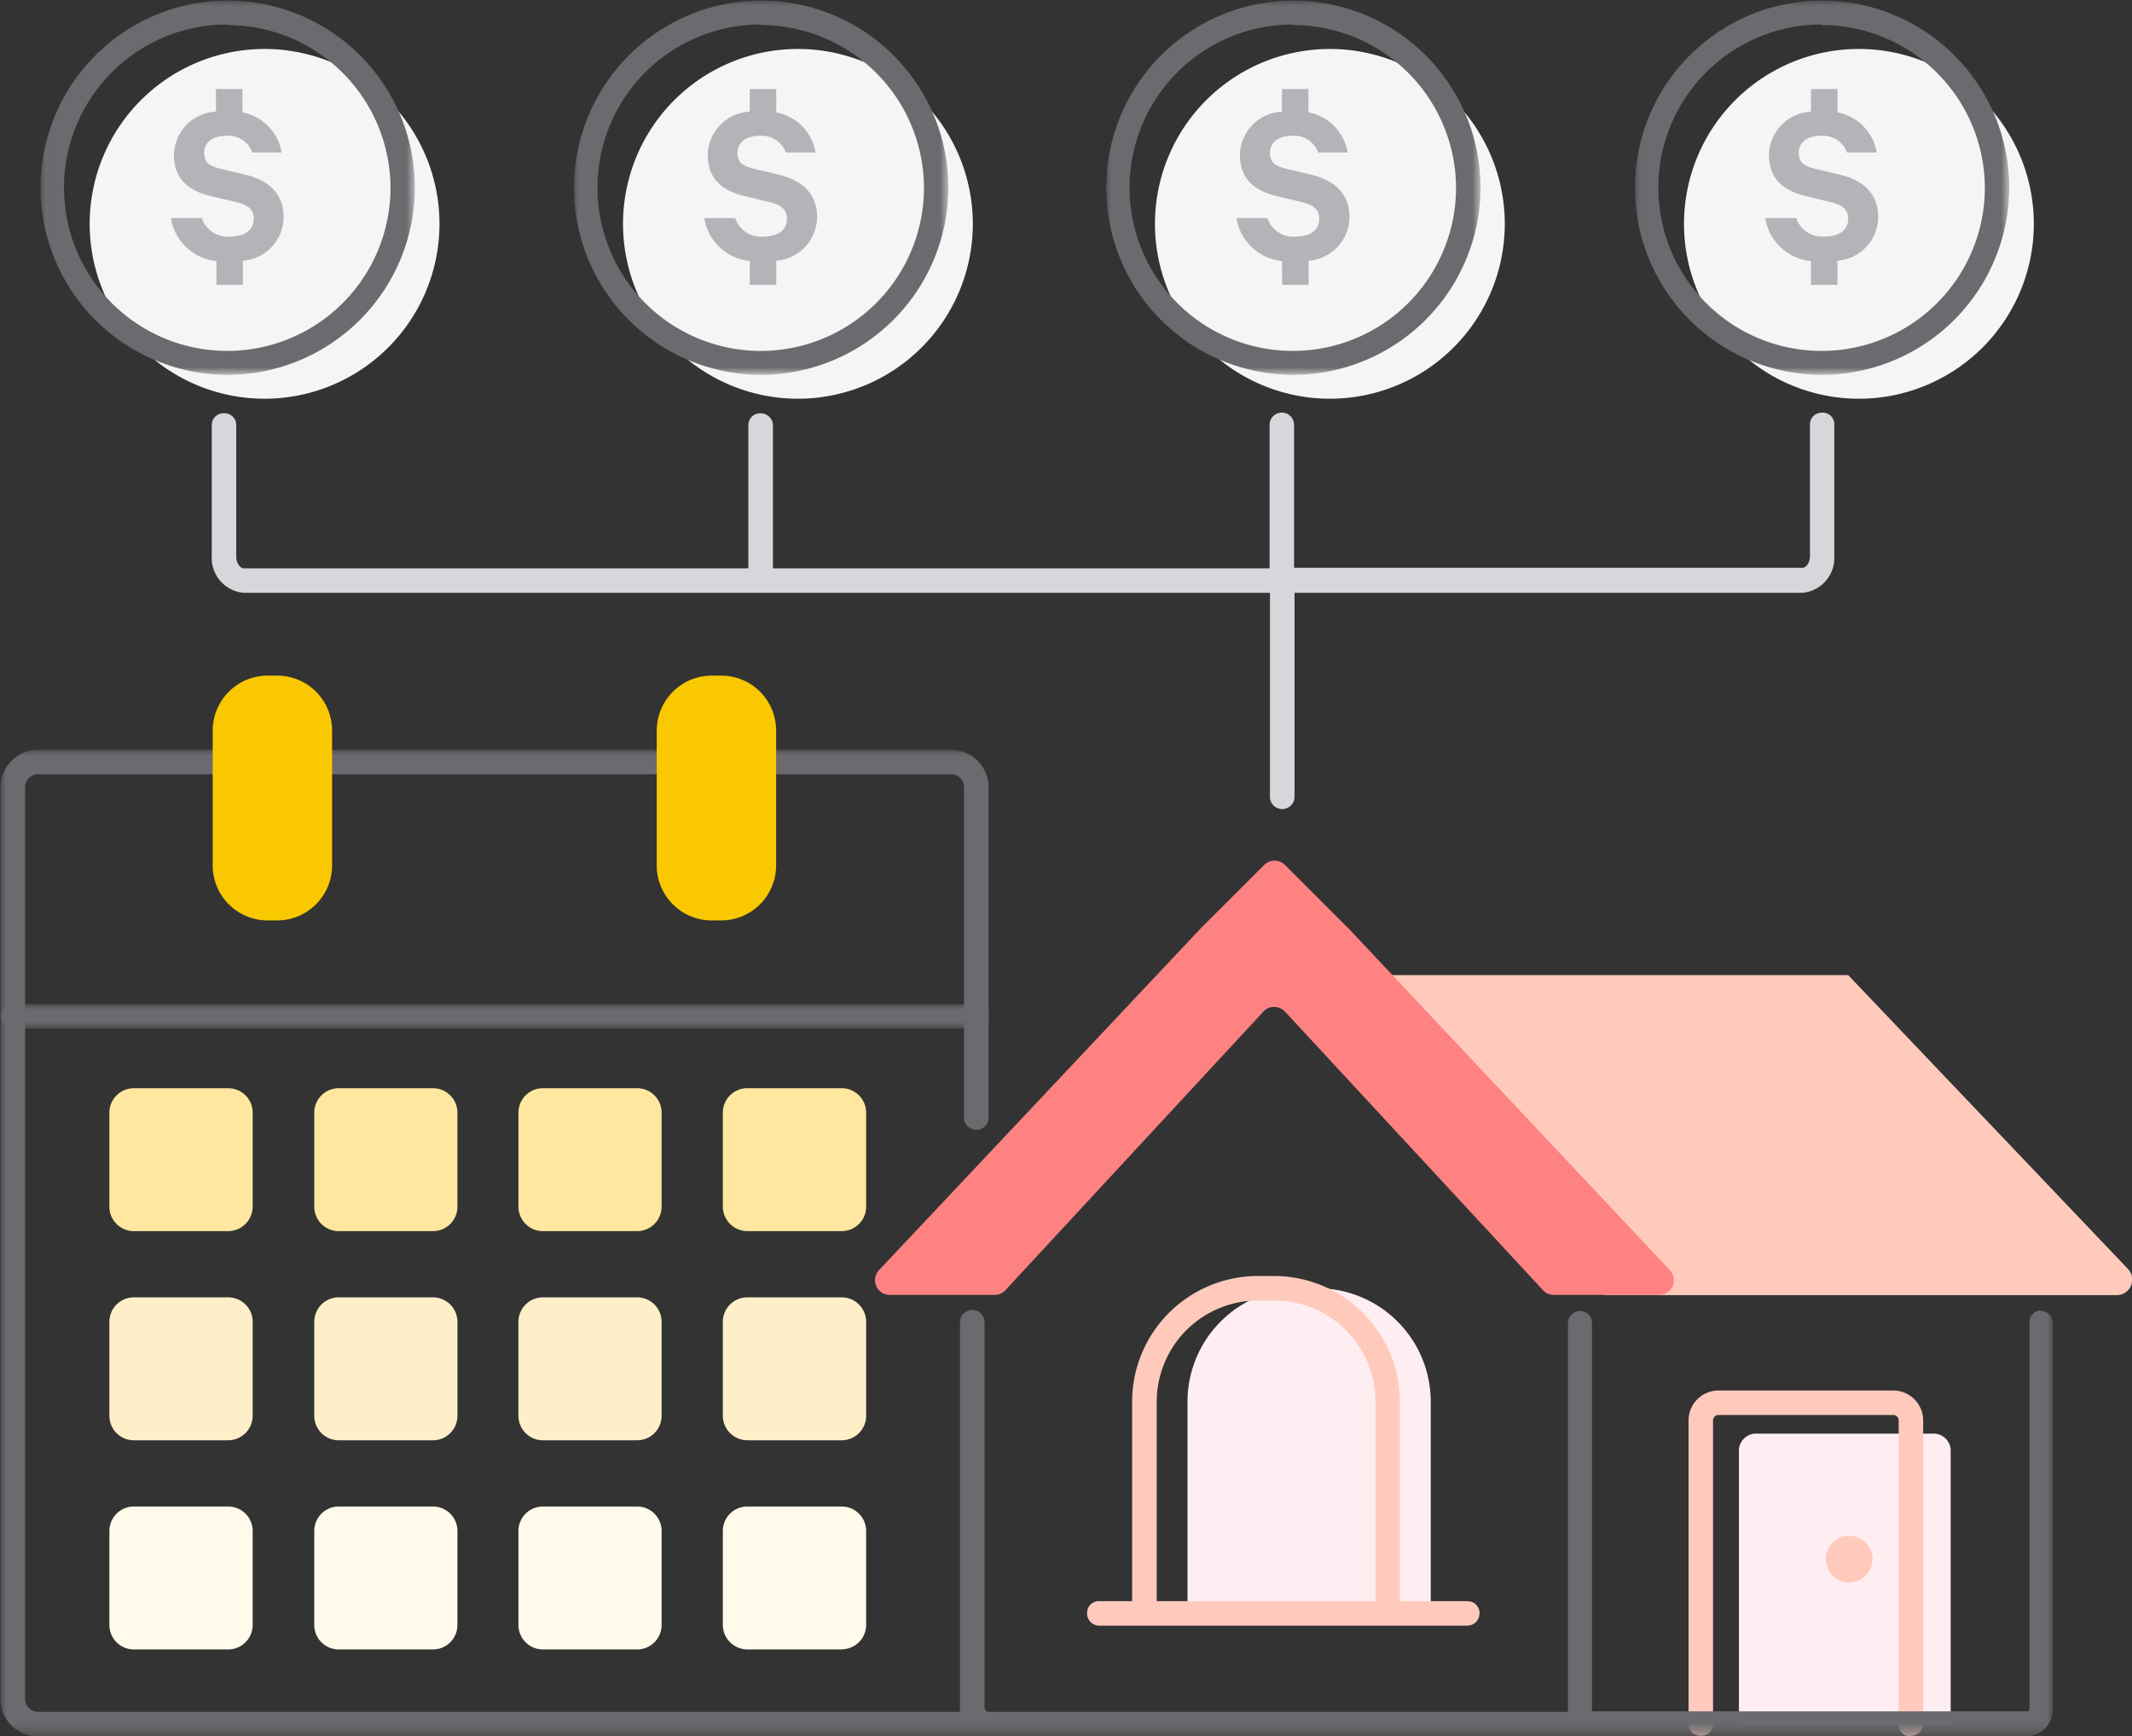
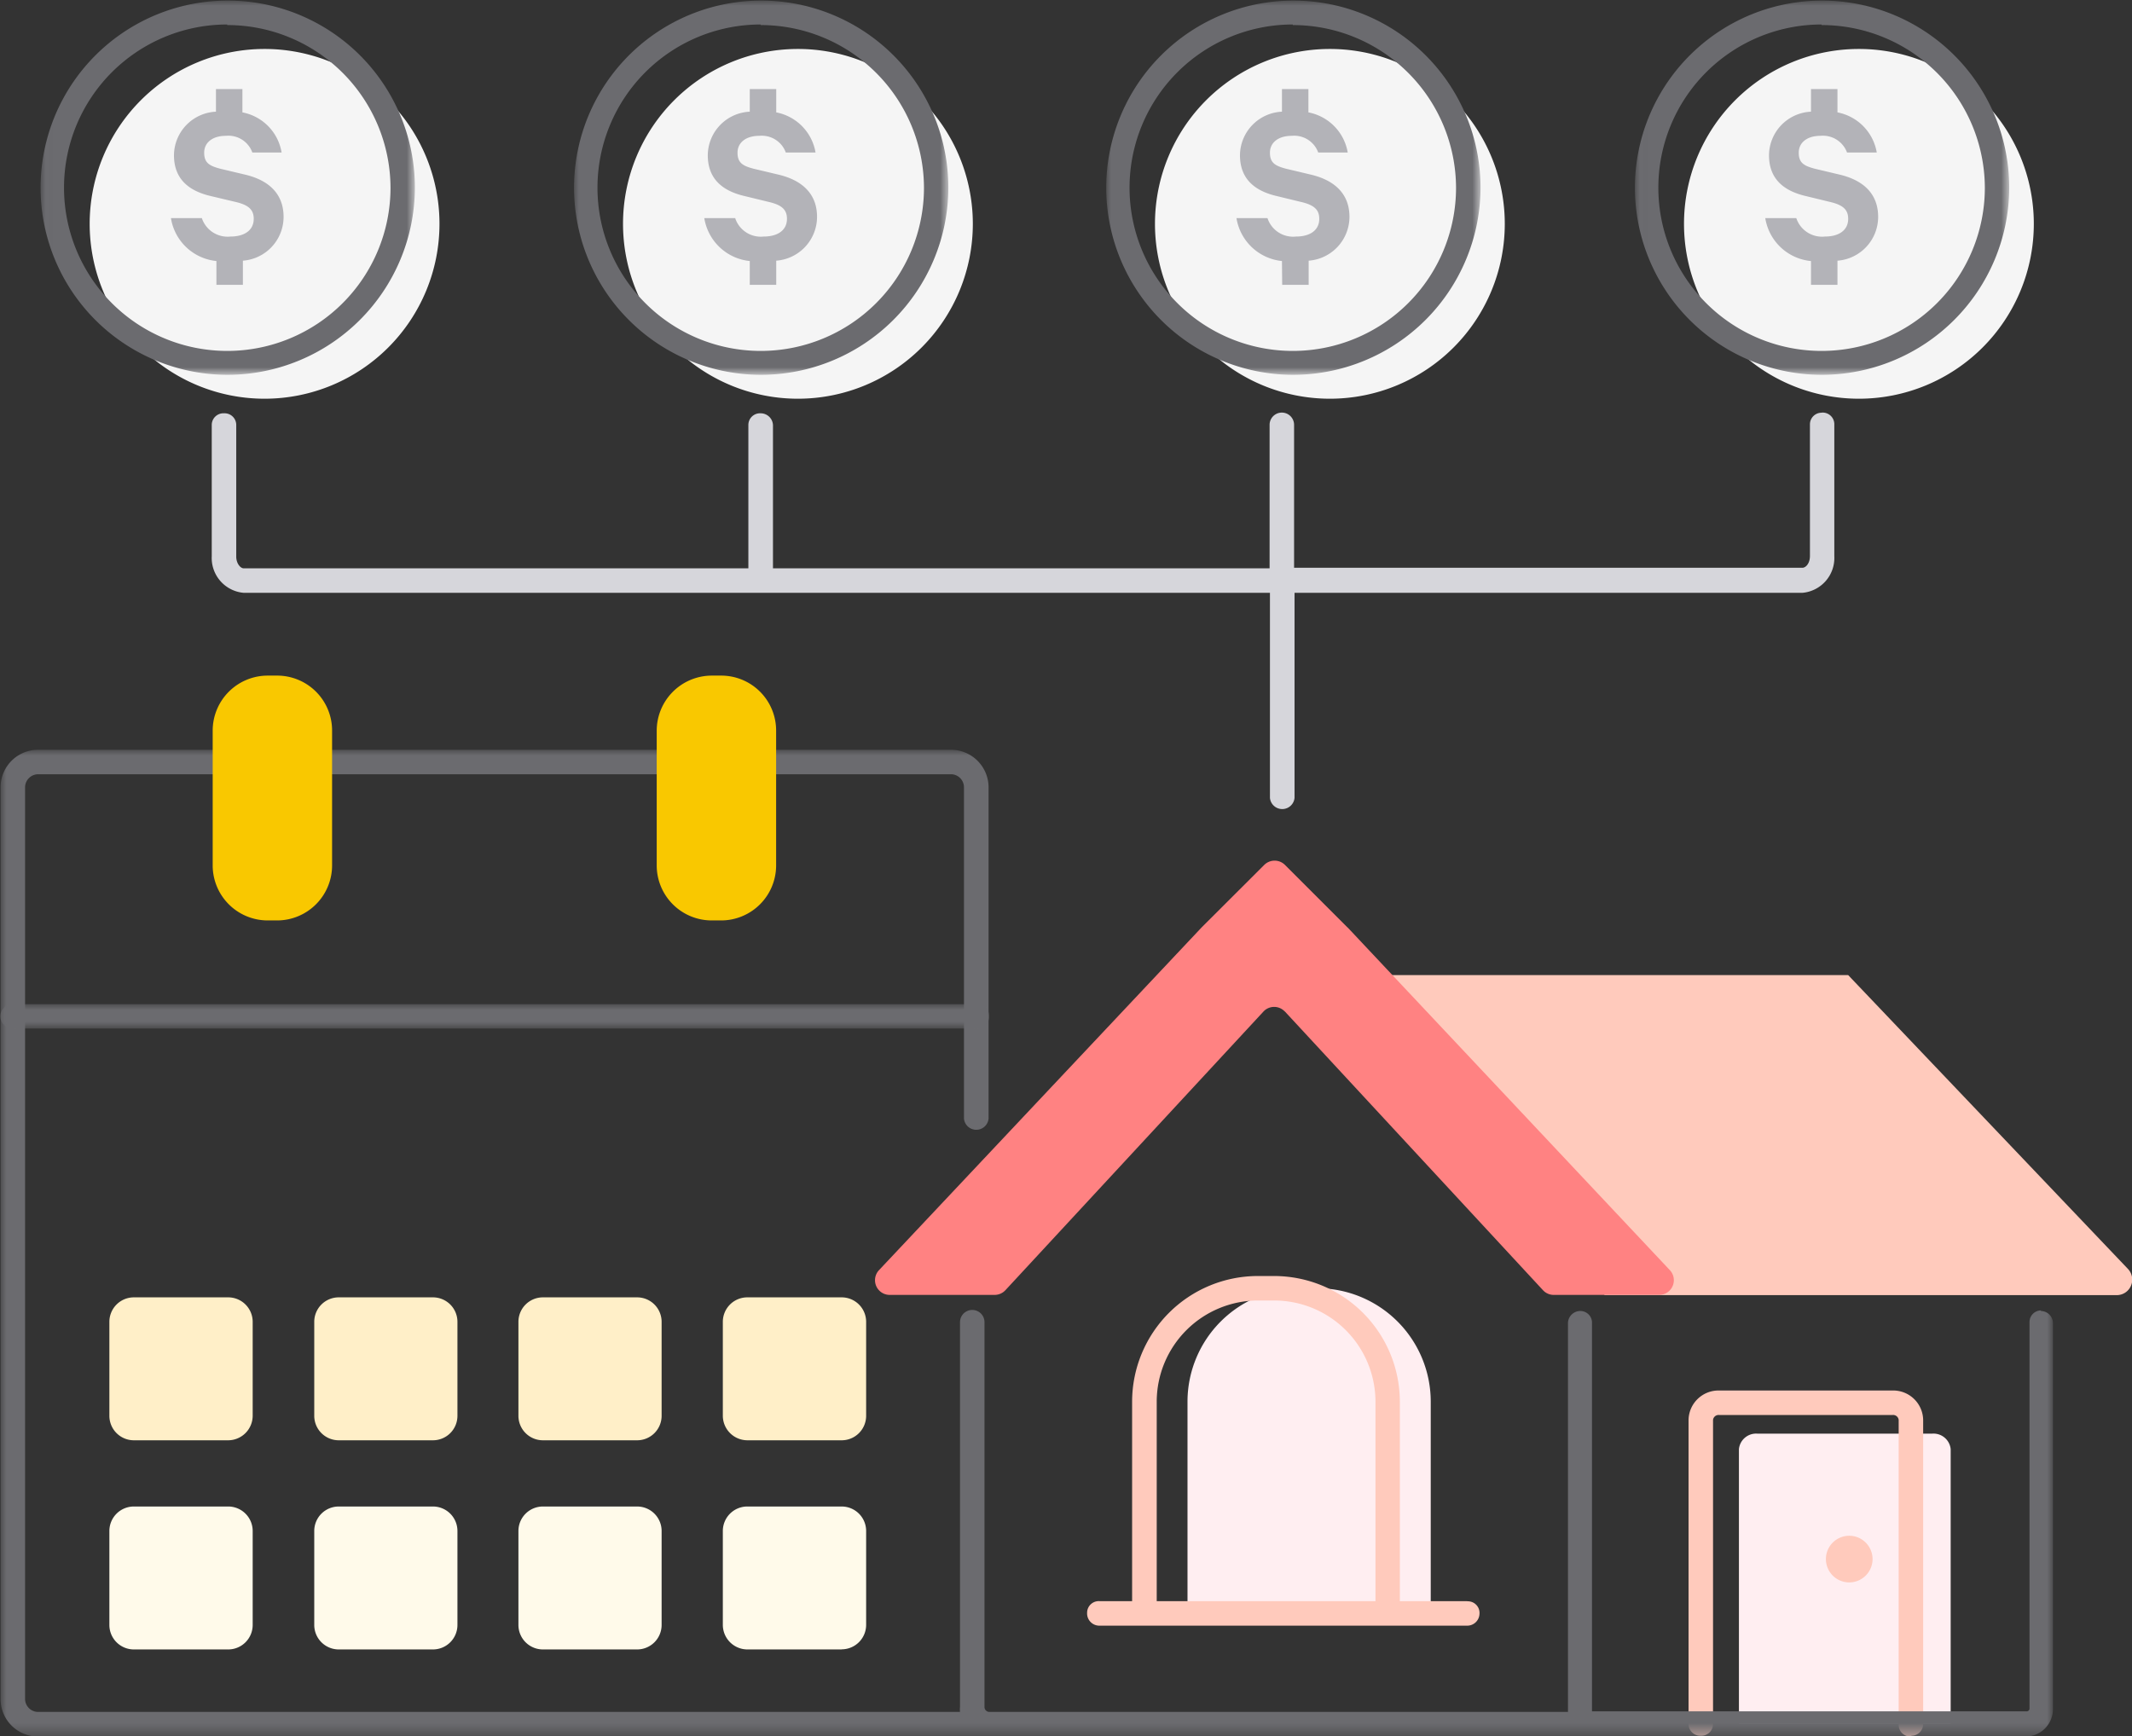
<svg xmlns="http://www.w3.org/2000/svg" viewBox="0 0 182.84 148.94">
  <rect x="0" y="0" width="182.84" height="148.94" fill="#333333" stroke="none" />
  <defs>
    <style>.a{fill:#fff;}.a,.b,.c,.d,.e,.f,.g,.h,.j,.l,.m,.o{fill-rule:evenodd;}.b{fill:#d6d6db;}.c{fill:#ffe79f;}.d{fill:#ffefc8;}.e{fill:#fffaea;}.f{fill:#ffcabc;}.g{fill:#ff8282;}.h{fill:#ffeef1;}.i{mask:url(#a);}.j{fill:#6b6b6f;}.k{mask:url(#b);}.l{fill:#f9c800;}.m{fill:#f5f5f5;}.n{mask:url(#c);}.o{fill:#b3b3b8;}.p{mask:url(#d);}.q{mask:url(#e);}.r{mask:url(#f);}</style>
    <mask id="a" x="0.05" y="64.31" width="176.01" height="84.62" maskUnits="userSpaceOnUse">
      <g transform="translate(0.05 -0.05)">
        <path class="a" d="M0,64.36H176V149H0Z" />
      </g>
    </mask>
    <mask id="b" x="0" y="86.13" width="84.82" height="2.1" maskUnits="userSpaceOnUse">
      <g transform="translate(0.05 -0.05)">
        <path class="a" d="M0,86.18H84.73v2.09H0Z" />
      </g>
    </mask>
    <mask id="c" x="3.39" y="0" width="32.19" height="32.1" maskUnits="userSpaceOnUse">
      <g transform="translate(0.05 -0.05)">
        <path class="a" d="M3.35.05H35.53v32.1H3.35Z" />
      </g>
    </mask>
    <mask id="d" x="49.14" y="0" width="32.19" height="32.1" maskUnits="userSpaceOnUse">
      <g transform="translate(0.05 -0.05)">
        <path class="a" d="M49.09.05H81.28v32.1H49.09Z" />
      </g>
    </mask>
    <mask id="e" x="94.78" y="0" width="32.19" height="32.1" maskUnits="userSpaceOnUse">
      <g transform="translate(0.05 -0.05)">
        <path class="a" d="M94.73.05h32.19v32.1H94.73Z" />
      </g>
    </mask>
    <mask id="f" x="140.12" y="0" width="32.19" height="32.1" maskUnits="userSpaceOnUse">
      <g transform="translate(0.05 -0.05)">
        <path class="a" d="M140.08.05h32.19v32.1H140.08Z" />
      </g>
    </mask>
  </defs>
  <title>illustration-house-connected-with-series-of-dollar-coins-and-a-calendar</title>
  <path class="b" d="M156.17,35.45a1,1,0,0,0-1,1V47.75c0,.6-.34,1-.65,1H110.93V36.49a1.05,1.05,0,0,0-2.1,0h0V48.8H66.24V36.5a1.06,1.06,0,0,0-1.06-1,1,1,0,0,0-1.05,1h0V48.8H20.86c-.31,0-.65-.45-.65-1V36.5a1,1,0,0,0-1.05-1h0a1,1,0,0,0-1.05,1h0V47.75a3,3,0,0,0,2.75,3.15h88V68.49a1.06,1.06,0,0,0,2.11,0h0V50.9h43.54a3,3,0,0,0,2.75-3.15V36.49a1,1,0,0,0-1.05-1.05" transform="translate(0.05 -0.05)" />
-   <path class="c" d="M19.51,105.65H11.43a2.1,2.1,0,0,1-2.1-2.1V95.49a2.1,2.1,0,0,1,2.1-2.1h8.08a2.1,2.1,0,0,1,2.11,2.1v8.06a2.11,2.11,0,0,1-2.11,2.1h0m17.54,0H29a2.1,2.1,0,0,1-2.1-2.1V95.49a2.1,2.1,0,0,1,2.1-2.1h8.08a2.1,2.1,0,0,1,2.1,2.1v8.06a2.1,2.1,0,0,1-2.1,2.1m17.54,0H46.51a2.1,2.1,0,0,1-2.1-2.1h0V95.49a2.1,2.1,0,0,1,2.1-2.1h8.08a2.1,2.1,0,0,1,2.1,2.1v8.06a2.1,2.1,0,0,1-2.1,2.1h0m17.54,0H64.05a2.11,2.11,0,0,1-2.11-2.1V95.49a2.1,2.1,0,0,1,2.11-2.1h8.08a2.1,2.1,0,0,1,2.1,2.1h0v8.06a2.1,2.1,0,0,1-2.1,2.1h0" transform="translate(0.05 -0.05)" />
  <path class="d" d="M19.51,123.59H11.43a2.1,2.1,0,0,1-2.1-2.1h0v-8.06a2.1,2.1,0,0,1,2.1-2.1h8.08a2.1,2.1,0,0,1,2.11,2.1v8.06a2.11,2.11,0,0,1-2.11,2.1h0m17.54,0H29a2.1,2.1,0,0,1-2.1-2.1v-8.06a2.1,2.1,0,0,1,2.1-2.1h8.08a2.1,2.1,0,0,1,2.1,2.1v8.06a2.1,2.1,0,0,1-2.1,2.1m17.54,0H46.51a2.1,2.1,0,0,1-2.1-2.1h0v-8.06a2.1,2.1,0,0,1,2.1-2.1h8.08a2.1,2.1,0,0,1,2.1,2.1v8.06a2.1,2.1,0,0,1-2.1,2.1h0m17.54,0H64.05a2.11,2.11,0,0,1-2.11-2.1h0v-8.06a2.1,2.1,0,0,1,2.11-2.1h8.08a2.1,2.1,0,0,1,2.1,2.1h0v8.06a2.1,2.1,0,0,1-2.1,2.1h0" transform="translate(0.05 -0.05)" />
  <path class="e" d="M19.51,141.53H11.43a2.1,2.1,0,0,1-2.1-2.1h0v-8.06a2.1,2.1,0,0,1,2.1-2.1h8.08a2.1,2.1,0,0,1,2.11,2.1v8.06a2.1,2.1,0,0,1-2.1,2.1h0m17.54,0H29a2.1,2.1,0,0,1-2.1-2.1v-8.06a2.1,2.1,0,0,1,2.1-2.1h8.08a2.1,2.1,0,0,1,2.1,2.1v8.06a2.1,2.1,0,0,1-2.1,2.1h0m17.54,0H46.51a2.1,2.1,0,0,1-2.1-2.1h0v-8.06a2.1,2.1,0,0,1,2.1-2.1h8.08a2.1,2.1,0,0,1,2.1,2.1v8.06a2.1,2.1,0,0,1-2.1,2.1h0m17.54,0H64.05a2.11,2.11,0,0,1-2.11-2.1h0v-8.06a2.1,2.1,0,0,1,2.11-2.1h8.08a2.1,2.1,0,0,1,2.1,2.09h0v8.06a2.1,2.1,0,0,1-2.1,2.1h0" transform="translate(0.05 -0.05)" />
  <path class="f" d="M181.47,111.14h-43.9L116.45,83.69h42l24,25.21a1.33,1.33,0,0,1-1,2.24" transform="translate(0.05 -0.05)" />
  <path class="g" d="M115.51,79.6l-5.36-5.36a1.26,1.26,0,0,0-1.78,0L103,79.6,75.33,109a1.26,1.26,0,0,0,.92,2.12h9a1.27,1.27,0,0,0,.93-.41l22.12-23.89a1.25,1.25,0,0,1,1.78-.06l.07.06,22.12,23.89a1.25,1.25,0,0,0,.92.41h9.05a1.26,1.26,0,0,0,.92-2.12L115.52,79.6Z" transform="translate(0.05 -0.05)" />
  <path class="h" d="M122.65,138.44H101.79V120.27a9.73,9.73,0,0,1,9.74-9.72h1.38a9.73,9.73,0,0,1,9.74,9.72Zm26.43,9.49V124.35a1.48,1.48,0,0,1,1.58-1.33h15a1.48,1.48,0,0,1,1.58,1.33v23.58" transform="translate(0.05 -0.05)" />
  <path class="f" d="M163.83,149a1,1,0,0,1-1.05-1h0V121.84a.48.48,0,0,0-.52-.42H147.38a.48.48,0,0,0-.52.42v26.09a1,1,0,0,1-1.05,1,1,1,0,0,1-1.05-1h0V121.84a2.57,2.57,0,0,1,2.62-2.52h14.88a2.57,2.57,0,0,1,2.62,2.52v26.09a1,1,0,0,1-1,1M99.15,137.39V120.27a8.69,8.69,0,0,1,8.69-8.67h1.38a8.69,8.69,0,0,1,8.69,8.67v17.12Zm26.59,0H120V120.27a10.79,10.79,0,0,0-10.79-10.77h-1.38a10.79,10.79,0,0,0-10.79,10.77v17.12H94.27a1,1,0,0,0-1.09,1,1.05,1.05,0,0,0,1,1.1h31.56a1.05,1.05,0,0,0,1.09-1,1,1,0,0,0-1-1.09Z" transform="translate(0.05 -0.05)" />
  <path class="f" d="M160.54,133.78a2,2,0,0,1-2,2h0a2,2,0,1,1,2-2" transform="translate(0.05 -0.05)" />
  <g class="i">
    <path class="j" d="M175,112.45a1,1,0,0,0-1,1h0v33.18a.25.25,0,0,1-.28.21H136.48V113.5a1,1,0,0,0-1-1,1.06,1.06,0,0,0-1.06,1h0v33.39H84.8a.42.42,0,0,1-.42-.43v-33a1,1,0,1,0-2.1,0h0v33a2,2,0,0,0,0,.43H3.22a1.12,1.12,0,0,1-1.12-1.12V67.57a1.13,1.13,0,0,1,1.12-1.11H81.5a1.12,1.12,0,0,1,1.12,1.11V96a1.06,1.06,0,0,0,2.11,0h0V67.58a3.23,3.23,0,0,0-3.23-3.22H3.22A3.22,3.22,0,0,0,0,67.57v78.2A3.21,3.21,0,0,0,3.22,149h170.4a2.35,2.35,0,0,0,2.39-2.3V113.5a1.05,1.05,0,0,0-1.06-1" transform="translate(0.05 -0.05)" />
  </g>
  <g class="k">
    <path class="j" d="M83.68,88.27H1.05A1,1,0,1,1,1,86.18a.14.14,0,0,1,.09,0H83.68a1,1,0,0,1,1.09,1,1,1,0,0,1-1,1.09.14.14,0,0,1-.09,0" transform="translate(0.05 -0.05)" />
  </g>
  <path class="l" d="M23.7,79h-.78a4.72,4.72,0,0,1-4.73-4.72h0V62.73A4.72,4.72,0,0,1,22.92,58h.78a4.71,4.71,0,0,1,4.73,4.72h0V74.25A4.72,4.72,0,0,1,23.7,79m38.11,0H61a4.72,4.72,0,0,1-4.73-4.72h0V62.73A4.73,4.73,0,0,1,61,58h.78a4.71,4.71,0,0,1,4.73,4.72h0V74.25A4.72,4.72,0,0,1,61.81,79" transform="translate(0.05 -0.05)" />
  <path class="m" d="M37.64,19.25a15,15,0,1,1-15-15,15,15,0,0,1,15,15" transform="translate(0.05 -0.05)" />
  <g class="n">
    <path class="j" d="M19.44,2.15a14,14,0,1,0,14,14,14,14,0,0,0-14-13.95m0,30a16.05,16.05,0,1,1,16.09-16,16.09,16.09,0,0,1-16.09,16" transform="translate(0.05 -0.05)" />
  </g>
  <path class="o" d="M18.51,22.44a4.39,4.39,0,0,1-3.9-3.68h2.65a2.33,2.33,0,0,0,2.45,1.58c1.22,0,2-.55,2-1.52,0-.79-.45-1.19-1.56-1.45L18,16.86c-1.74-.41-3.13-1.37-3.13-3.49a3.77,3.77,0,0,1,3.6-3.74V7.69h2.27v2a4.2,4.2,0,0,1,3.36,3.44H21.59a2.18,2.18,0,0,0-2.27-1.43c-1.13,0-1.86.57-1.86,1.45s.47,1.13,1.37,1.37l2.23.53c2,.5,3.21,1.67,3.21,3.6a3.77,3.77,0,0,1-3.49,3.76v2.07H18.51Z" transform="translate(0.05 -0.05)" />
  <path class="m" d="M83.38,19.25a15,15,0,1,1-15-15,15,15,0,0,1,15,15" transform="translate(0.05 -0.05)" />
  <g class="p">
    <path class="j" d="M65.19,2.15a14,14,0,1,0,14,14,14,14,0,0,0-14-13.95m0,30a16.05,16.05,0,1,1,16.09-16,16.09,16.09,0,0,1-16.09,16" transform="translate(0.05 -0.05)" />
  </g>
  <path class="o" d="M64.25,22.44a4.4,4.4,0,0,1-3.9-3.68H63a2.31,2.31,0,0,0,2.44,1.58c1.22,0,2-.55,2-1.52,0-.79-.45-1.19-1.56-1.45l-2.1-.51c-1.74-.41-3.13-1.37-3.13-3.49a3.77,3.77,0,0,1,3.6-3.74V7.69h2.27v2a4.22,4.22,0,0,1,3.37,3.44H67.34a2.19,2.19,0,0,0-2.27-1.43c-1.14,0-1.87.57-1.87,1.45s.47,1.13,1.37,1.37l2.23.53c2,.5,3.22,1.67,3.22,3.6a3.78,3.78,0,0,1-3.5,3.76v2.07H64.25V22.44Z" transform="translate(0.05 -0.05)" />
  <path class="m" d="M129,19.25a15,15,0,1,1-15-15,15,15,0,0,1,15,15" transform="translate(0.05 -0.05)" />
  <g class="q">
    <path class="j" d="M110.82,2.15a14,14,0,1,0,14,14,14,14,0,0,0-14-13.95m0,30a16.05,16.05,0,1,1,16.1-16,16.09,16.09,0,0,1-16.1,16" transform="translate(0.05 -0.05)" />
  </g>
  <path class="o" d="M109.89,22.44a4.4,4.4,0,0,1-3.9-3.68h2.66a2.31,2.31,0,0,0,2.44,1.58c1.22,0,2-.55,2-1.52,0-.79-.45-1.19-1.57-1.45l-2.1-.51c-1.74-.41-3.13-1.37-3.13-3.49a3.77,3.77,0,0,1,3.6-3.74V7.69h2.27v2a4.22,4.22,0,0,1,3.37,3.44H113a2.19,2.19,0,0,0-2.27-1.43c-1.14,0-1.87.57-1.87,1.45s.47,1.13,1.37,1.37l2.23.53c2,.5,3.22,1.67,3.22,3.6a3.78,3.78,0,0,1-3.5,3.76v2.07h-2.27Z" transform="translate(0.05 -0.05)" />
  <path class="m" d="M174.37,19.25a15,15,0,1,1-15-15,15,15,0,0,1,15,15" transform="translate(0.05 -0.05)" />
  <g class="r">
    <path class="j" d="M156.17,2.15a14,14,0,1,0,14,14,14,14,0,0,0-14-13.95m0,30a16.05,16.05,0,1,1,16.09-16,16.09,16.09,0,0,1-16.09,16" transform="translate(0.05 -0.05)" />
  </g>
  <path class="o" d="M155.24,22.44a4.39,4.39,0,0,1-3.9-3.68H154a2.33,2.33,0,0,0,2.45,1.58c1.22,0,2-.55,2-1.52,0-.79-.45-1.19-1.56-1.45l-2.1-.51c-1.74-.41-3.13-1.37-3.13-3.49a3.77,3.77,0,0,1,3.6-3.74V7.69h2.27v2a4.22,4.22,0,0,1,3.37,3.44h-2.55a2.2,2.2,0,0,0-2.28-1.43c-1.13,0-1.86.57-1.86,1.45s.47,1.13,1.37,1.37l2.23.53c2,.5,3.21,1.67,3.21,3.6a3.77,3.77,0,0,1-3.49,3.76v2.07h-2.27V22.44Z" transform="translate(0.05 -0.05)" />
</svg>